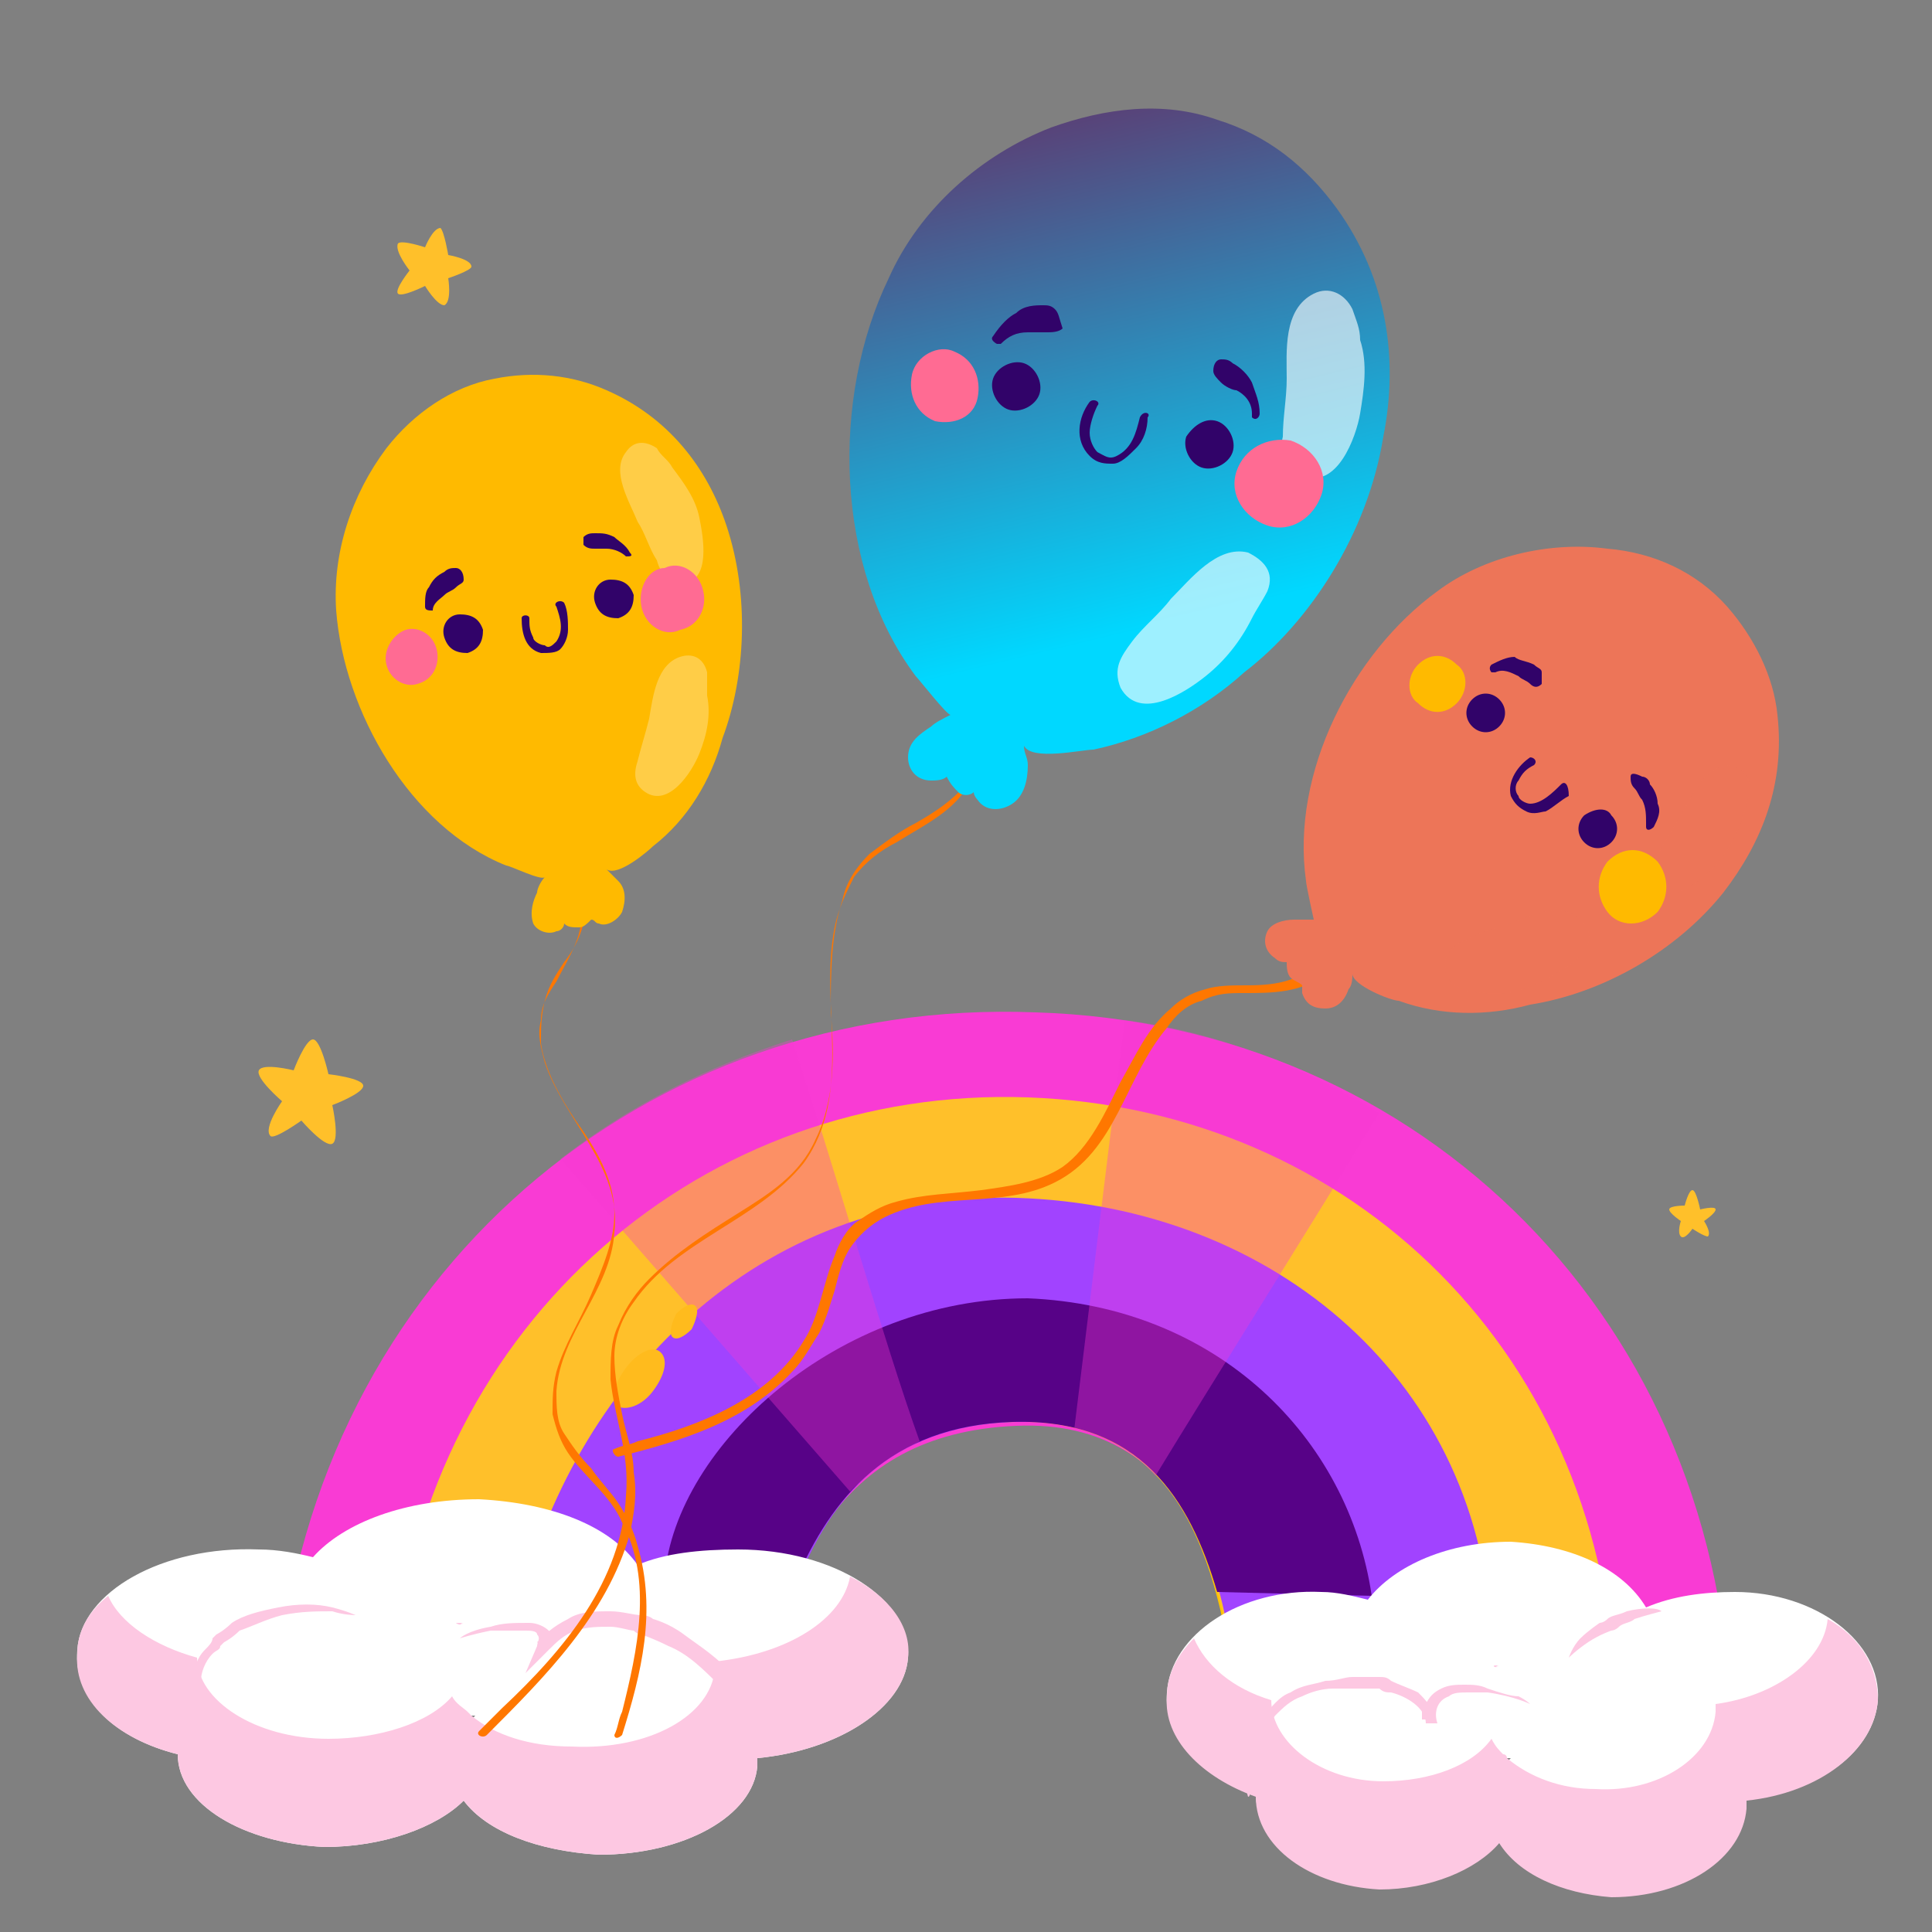
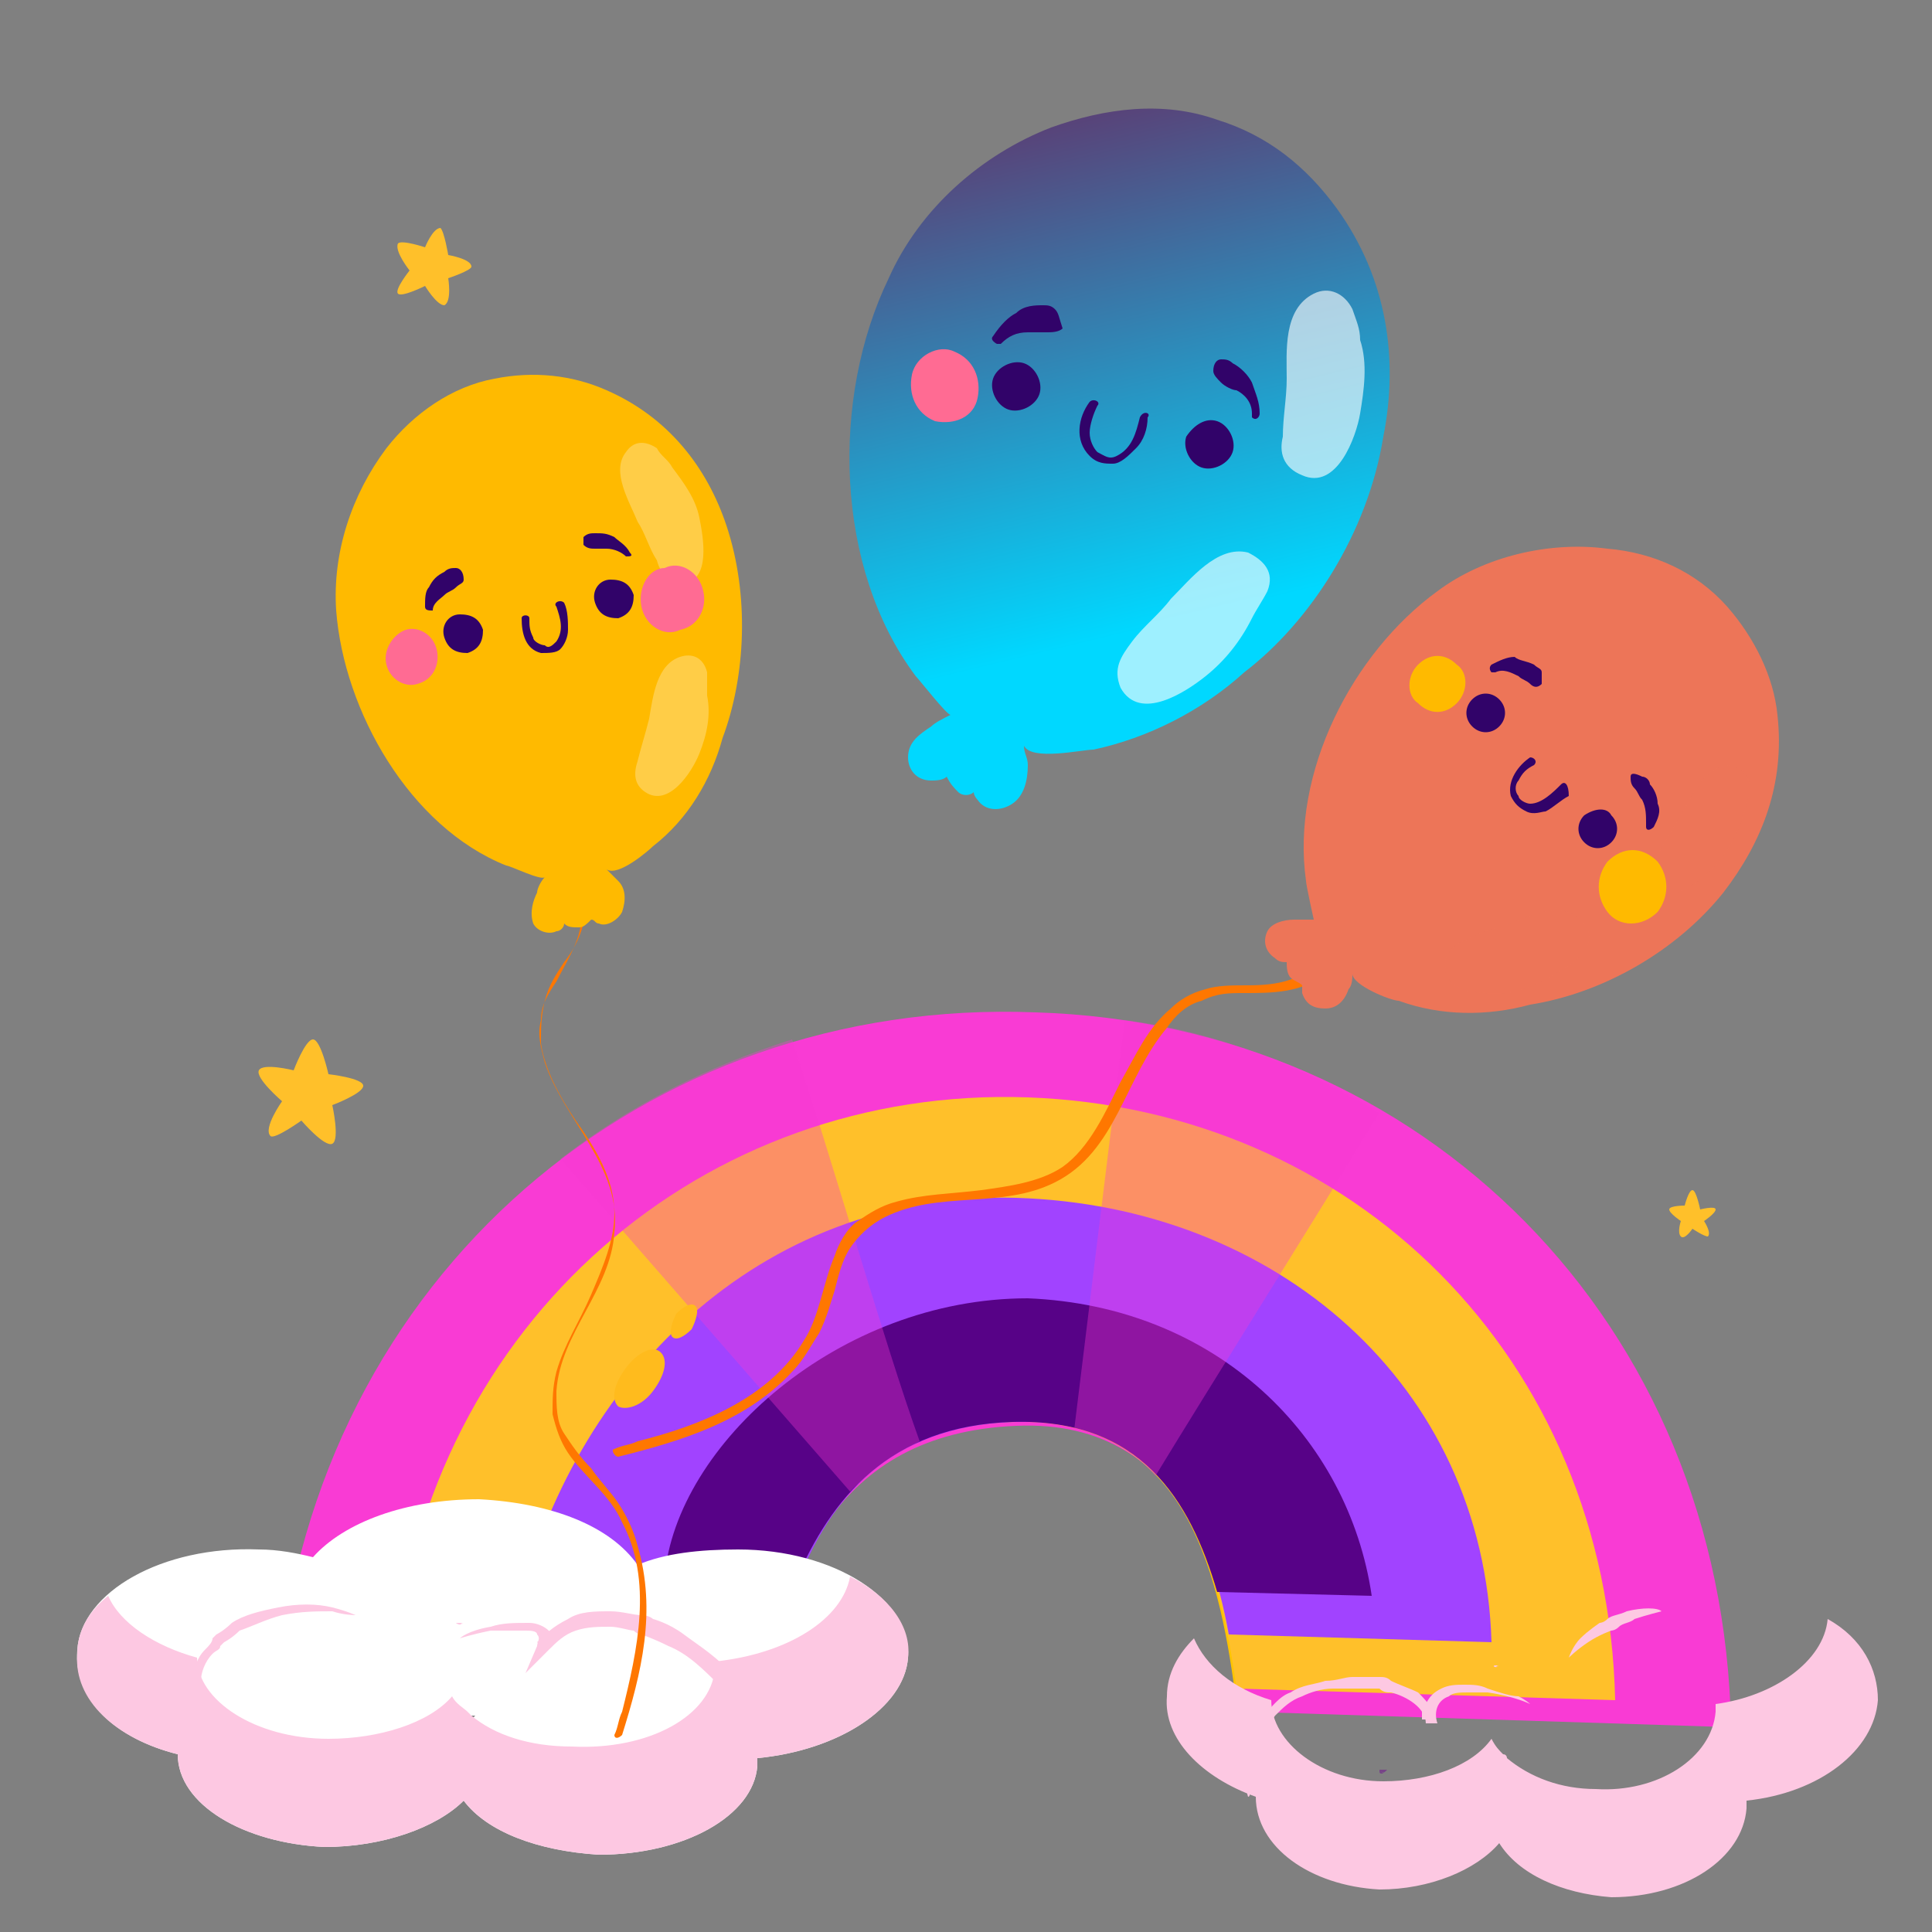
<svg xmlns="http://www.w3.org/2000/svg" xmlns:ns1="http://www.bohemiancoding.com/sketch/ns" id="Layer_1" x="0px" y="0px" viewBox="0 0 50 50" style="enable-background:new 0 0 50 50;" xml:space="preserve">
  <rect x="0" y="0" width="50" height="50" fill="#808080" stroke="none" />
  <style type="text/css"> .st0{display:none;} .st1{display:inline;} .st2{fill:#FFFFFF;fill-opacity:0;} .st3{fill:none;stroke:#000000;stroke-width:2;stroke-linecap:round;stroke-linejoin:round;stroke-miterlimit:10;} .st4{fill:none;stroke:#000000;stroke-width:2;stroke-linecap:round;stroke-linejoin:round;stroke-miterlimit:10;} .st5{display:none;fill:none;stroke:#000000;stroke-width:2;stroke-linecap:round;stroke-linejoin:round;stroke-miterlimit:10;} .st6{fill:none;stroke:#000000;stroke-width:2;stroke-miterlimit:10;} .st7{display:inline;fill:none;stroke:#000000;stroke-width:2;stroke-miterlimit:10;} .st8{display:inline;fill:none;stroke:#000000;stroke-width:2;stroke-linecap:round;stroke-linejoin:round;stroke-miterlimit:10;} .st9{opacity:0.5;fill:#6E0691;} .st10{fill:#FFC400;} .st11{fill:#F93BD4;} .st12{fill:#FFC02A;} .st13{fill:#A143FF;} .st14{fill:#570287;} .st15{opacity:0.7;} .st16{opacity:0.5;fill:#F93BD4;} .st17{fill:#FFFFFF;} .st18{fill:#FDC8E2;} .st19{fill:#FFBB1D;} .st20{fill:#FF7700;} .st21{fill:url(#SVGID_1_);} .st22{opacity:0.62;} .st23{fill:#310369;} .st24{fill:#FF6B93;} .st25{fill:#ED7558;} .st26{opacity:0.28;} .st27{fill:#FFBA00;} </style>
  <g id="Welcome" ns1:type="MSPage" class="st0">
    <g id="Group-43" ns1:type="MSLayerGroup" class="st1">
      <rect id="Rectangle-695" ns1:type="MSShapeGroup" class="st2" width="50" height="50"> </rect>
      <path id="Shape" ns1:type="MSShapeGroup" d="M49,22h-7V1c0-0.6-0.4-1-1-1H1C0.4,0,0,0.4,0,1v32c0,0.6,0.4,1,1,1h7v7 c0,0.4,0.2,0.7,0.5,0.9C8.7,42,8.8,42,9,42s0.4-0.1,0.6-0.2L21.3,34H22v7c0,0.6,0.4,1,1,1h5.7l11.7,7.8c0.2,0.1,0.4,0.2,0.6,0.2 c0.2,0,0.3,0,0.5-0.1c0.3-0.2,0.5-0.5,0.5-0.9v-7h7c0.6,0,1-0.4,1-1V23C50,22.4,49.6,22,49,22L49,22z M21,32 c-0.2,0-0.4,0.1-0.6,0.2l-10.4,7V33c0-0.6-0.4-1-1-1H2V2h38v30H21L21,32z M48,40h-7c-0.6,0-1,0.4-1,1v6.1l-10.4-7 c-0.2,0-0.4-0.1-0.6-0.1h-5v-6h17c0.6,0,1-0.4,1-1v-9h6V40L48,40z" />
    </g>
  </g>
  <g class="st0">
    <g class="st1">
      <ellipse class="st3" cx="16.4" cy="10" rx="14.9" ry="6" />
-       <path class="st3" d="M24.2,24.3c-2.3,0.6-4.9,0.9-7.7,0.9c-8.2,0-14.9-2.7-14.9-6" />
      <line class="st3" x1="31.3" y1="10" x2="31.3" y2="16.3" />
      <line class="st3" x1="1.5" y1="10" x2="1.5" y2="18.9" />
    </g>
    <g class="st1">
      <path class="st3" d="M26.2,33.2c-2.6,1-5.9,1.6-9.7,1.6c-8.2,0-14.9-2.7-14.9-6" />
      <path class="st3" d="M31.3,28.4" />
      <line class="st3" x1="1.5" y1="19.5" x2="1.5" y2="28.4" />
    </g>
    <g class="st1">
      <path class="st3" d="M30.1,40.6c-2.3,2.2-7.6,3.7-13.7,3.7c-8.2,0-14.9-2.7-14.9-6" />
      <line class="st3" x1="1.5" y1="29.2" x2="1.5" y2="38" />
    </g>
    <g class="st1">
      <path class="st3" d="M34.6,14.9l-8.1,3.6l-0.3,0.1c-3,1.4-2.8,8.6,0.6,16.1s8.5,12.5,11.6,11.2l0.3-0.1l8.1-3.6" />
      <ellipse transform="matrix(0.913 -0.408 0.408 0.913 -8.084 19.069)" class="st4" cx="40.7" cy="28.5" rx="6" ry="14.9" />
    </g>
  </g>
  <path class="st5" d="M14.7,6.4c1.5,0.6,2.4,1.5,2.4,2.5s-0.9,1.9-2.3,2.5H1.4v13.5l0,0c0.6,1.4,1.5,2.3,2.5,2.3s1.9-0.9,2.5-2.4l0,0 c0.5-0.8,1.1-1.2,1.8-1.2c1.7,0,3.1,2.9,3.1,6.4s-1.4,6.4-3.1,6.4c-0.7,0-1.3-0.5-1.8-1.3l0,0c-0.6-1.4-1.5-2.3-2.5-2.3 S2,33.7,1.4,35.2l0,0v13.3h13.5c1.4-0.6,2.3-1.5,2.3-2.5s-1-1.9-2.4-2.5l0,0c-0.7-0.5-1.2-1.1-1.2-1.8c0-1.7,2.9-3.1,6.4-3.1 s6.4,1.4,6.4,3.1c0,0.7-0.5,1.3-1.3,1.8l0,0c-1.4,0.6-2.3,1.5-2.3,2.5s0.9,1.9,2.4,2.5h13.3V35.1c0.6-1.5,1.5-2.4,2.5-2.4 s2.1,1,2.8,2.4l0,0c0.5,0.8,1.1,1.2,1.8,1.2c1.7,0,3.1-2.9,3.1-6.4s-1.4-6.4-3.1-6.4c-0.6,0-1.2,0.4-1.7,1.1C43.3,26.1,42,27,41,27 s-1.9-0.9-2.5-2.3V11.4h-13h-0.3c-1.5-0.6-2.4-1.5-2.4-2.5s0.9-1.8,2.3-2.5l0,0c0.8-0.5,1.3-1.2,1.3-1.9c0-1.7-2.9-3.1-6.4-3.1 s-6.4,1.4-6.4,3.1C13.5,5.2,14,5.8,14.7,6.4L14.7,6.4z" />
  <g class="st0">
    <g class="st1">
      <polyline class="st6" points="44.9,20.3 44.9,49.1 5,49.1 5,20.3 " />
      <rect x="1.5" y="9.2" class="st6" width="46.9" height="11.1" />
    </g>
    <line class="st7" x1="24.9" y1="9.2" x2="24.9" y2="49.1" />
    <path class="st7" d="M15.3,9.2C13,7,12.2,4.1,13.5,2.5c1.4-1.9,5-1.5,8,0.8c2.1,1.6,3.4,3.8,3.4,5.6" />
    <path class="st7" d="M34.6,9.2c2.3-2.2,3.1-5.1,1.9-6.7c-1.4-1.9-5-1.5-8,0.8C26.3,5,25,7.4,25.1,9.2" />
  </g>
  <g class="st0">
-     <ellipse class="st8" cx="25.3" cy="39.9" rx="3.6" ry="3.6" />
    <path class="st8" d="M14.2,31c2.5-3.4,6.6-5.6,11.1-5.6c4.4,0,8.3,2,10.8,5.2" />
    <path class="st8" d="M7.4,24.5c4.3-5.2,10.7-8.5,17.9-8.5c7,0,13.3,3.1,17.6,8" />
    <path class="st8" d="M1.5,18.5C7.3,11.9,15.8,7.7,25.3,7.7c9.3,0,17.7,4.1,23.5,10.5" />
  </g>
  <g class="st0">
    <g class="st1">
      <rect x="2.6" y="10.7" class="st6" width="45.3" height="28.9" />
    </g>
    <g class="st1">
      <polyline class="st6" points="2.6,10.7 25.2,31.4 47.9,10.7 " />
      <line class="st6" x1="32" y1="25.1" x2="47.9" y2="39.6" />
      <line class="st6" x1="2.6" y1="39.6" x2="18.2" y2="25.2" />
    </g>
  </g>
  <g class="st0">
    <rect x="8.7" y="9.6" class="st8" width="31.4" height="24.5" />
    <line class="st8" x1="24.4" y1="34.2" x2="24.4" y2="45.5" />
    <line class="st8" x1="18.2" y1="34.2" x2="10.1" y2="48.3" />
    <line class="st8" x1="30.5" y1="34.2" x2="38.7" y2="48.3" />
    <polyline class="st8" points="8.7,9.6 8.7,6 40.1,6 40.1,9.6 " />
    <line class="st8" x1="24.4" y1="6" x2="24.4" y2="1.4" />
  </g>
  <g class="st0">
    <g class="st1">
      <circle class="st6" cx="24.9" cy="25" r="18.9" />
      <line class="st6" x1="24.6" y1="10.7" x2="24.6" y2="28.6" />
      <line class="st6" x1="24.6" y1="28.6" x2="30.7" y2="22.5" />
    </g>
    <circle class="st7" cx="24.9" cy="25" r="23.6" />
  </g>
  <g class="st0">
    <path class="st7" d="M19.4,34.9" />
    <path class="st7" d="M31.6,34.3c0-2.5,1.2-4.8,3-6.4c2.7-2.5,4.4-6,4.4-10c0-8.4-7.6-15-16.3-13.3c-5.5,1.1-9.8,5.7-10.7,11.2 c-0.7,4.8,1.1,9.2,4.3,12.1c1.8,1.6,2.8,3.9,2.9,6.4" />
    <rect x="19.4" y="34.3" class="st7" width="12.2" height="7.5" />
    <path class="st7" d="M30.2,41.7L30.2,41.7c0,2.1-1.4,3.7-3.1,3.7h-3.3c-1.7,0-3.1-1.7-3.1-3.7l0,0" />
    <path class="st7" d="M23.7,34.3V19.6c0-1-0.8-1.9-1.9-1.9l0,0c-1,0-1.9,0.8-1.9,1.9l0,0c0,1,0.8,1.9,1.9,1.9h7.4 c1,0,1.9-0.8,1.9-1.9l0,0c0-1-0.8-1.9-1.9-1.9l0,0c-1,0-1.9,0.8-1.9,1.9v14.7" />
  </g>
  <g class="st0">
    <path class="st7" d="M35.9,42.8c0-5.3-3.7-9.8-8.7-10.8v-2.7c1.9-0.9,3.2-2.8,3.2-5c0-0.5,0-2.3,0-2.8c0-3.1-2.5-5.5-5.5-5.5 c-3.1,0-5.5,2.5-5.5,5.5c0,0.5,0,2.3,0,2.8c0,2.2,1.3,4,3.1,4.9V32c-4.9,1.1-8.6,5.5-8.6,10.8H35.9z" />
    <path class="st7" d="M30.3,19.8c0.8-0.5,1.7-0.9,2.6-1.1v-2.1c-1.4-0.7-2.3-2.1-2.3-3.7c0-0.4,0-1.7,0-2.1c0-2.3,1.9-4.2,4.2-4.2 S39,8.4,39,10.7c0,0.4,0,1.7,0,2.1c0,1.7-1,3.1-2.4,3.8v2.1c3.8,0.8,6.6,4.2,6.6,8.2H29.6" />
    <path class="st7" d="M19.4,19.7c-0.8-0.5-1.7-0.9-2.6-1.1v-2.1c1.4-0.7,2.4-2.1,2.4-3.8c0-0.4,0-1.7,0-2.1c0-2.3-1.9-4.2-4.2-4.2 s-4.2,1.9-4.2,4.2c0,0.4,0,1.7,0,2.1c0,1.6,1,3,2.3,3.7v2.1c-3.7,0.8-6.5,4.2-6.5,8.2h12.8" />
  </g>
  <g>
    <g>
      <g>
        <path class="st9" d="M15.3,45.2C15.3,45.2,15.3,45.2,15.3,45.2L15.3,45.2c0.1,0,0.1,0,0.2,0C15.5,45.2,15.5,45.3,15.3,45.2 L15.3,45.2c0.1,0.1,0.1,0.1,0.1,0.1C15.4,45.3,15.4,45.3,15.3,45.2z M35.7,45.8c0.1,0,0.1,0,0.2,0C35.8,45.9,35.8,45.9,35.7,45.8 L35.7,45.8c0.1,0.1,0.1,0.1,0.1,0.1C35.7,45.9,35.7,45.9,35.7,45.8z" />
        <g>
          <g>
            <g>
              <path class="st10" d="M19.8,43.7c0.7-3.1,1.8-6.7,6.4-6.9c4.6-0.2,5.4,4.2,5.8,7.3l12.3,0.4c-0.2-10.3-7.9-17.9-17.7-18.2 c-9.8-0.3-18.1,6.8-19.2,17L19.8,43.7z" />
              <path class="st11" d="M19.7,43.9c0.7-3.1,1.8-6.8,6.6-7c4.6-0.2,5.5,4.3,6,7.4l12.5,0.4c-0.2-10.5-8-18.2-18-18.5 C16.7,25.8,8.2,33,7.2,43.5L19.7,43.9z" />
              <path class="st12" d="M32,43.7l9.8,0.3c-0.2-8.9-6.8-15.3-15.2-15.6c-8.4-0.3-15.5,5.8-16.4,14.6l9.7,0.3 c0.7-3,1.9-6.4,6.4-6.5C30.6,36.7,31.6,40.7,32,43.7z" />
              <path class="st13" d="M20.3,41.9c0.8-2.5,2.2-5,6-5.1c3.7-0.1,5,2.7,5.5,5.5l6.8,0.2C38.4,35.8,33,31.2,26.3,31 c-6.7-0.2-11.5,4.8-12.9,10.7L20.3,41.9z" />
              <path class="st14" d="M17.2,40.8l3.4,0.1c0.9-2.1,2.4-4,5.6-4.1c3.3-0.1,4.6,2,5.3,4.4l4,0.1c-0.6-4.1-4-7.5-8.9-7.7 C21.7,33.6,17.5,37.4,17.2,40.8z" />
            </g>
          </g>
          <g class="st15">
            <path class="st16" d="M29.1,26.4L27.8,37c0.9,0.2,1.6,0.6,2.1,1.2c1.4-2.3,4.1-6.6,5.8-9.4C33.7,27.6,31.5,26.7,29.1,26.4z" />
            <path class="st16" d="M20.5,26.9c-2.2,0.7-4.2,1.7-6,3.1l7.5,8.6c0.5-0.5,1.1-0.9,1.8-1.3C22.9,34.8,21.5,29.9,20.5,26.9z" />
          </g>
          <g>
            <g>
              <path class="st17" d="M23.5,42.9c0.1-1.5-1.9-2.8-4.4-2.8c-1,0-1.9,0.1-2.6,0.4c-0.7-1-2.2-1.6-4.1-1.7 c-1.9,0-3.5,0.6-4.3,1.5c-0.4-0.1-0.9-0.2-1.4-0.2c-2.5-0.1-4.6,1.1-4.7,2.6C1.9,44,3,45,4.6,45.4c0,1.3,1.7,2.3,3.8,2.4 c1.5,0,2.9-0.5,3.6-1.2c0.6,0.8,1.9,1.3,3.5,1.4c2.2,0,4-1,4.1-2.3c0-0.1,0-0.1,0-0.2C21.7,45.3,23.4,44.2,23.5,42.9z M12.1,44.4c0.1,0,0.1,0,0.2,0c0,0-0.1,0.1-0.1,0.1C12.2,44.4,12.1,44.4,12.1,44.4z" />
              <g>
                <path class="st18" d="M12,42c-0.1,0-0.1,0-0.2,0C11.8,42,11.9,42.1,12,42C11.9,42.1,11.9,42,12,42z" />
                <path class="st18" d="M23.5,42.9c0.1-0.8-0.5-1.6-1.5-2.1c-0.2,1.1-1.6,2-3.5,2.2c0,0.1,0,0.1,0,0.2c-0.1,1.2-1.7,2.1-3.7,2 c-1.1,0-2-0.3-2.6-0.8c0,0,0,0,0,0c0,0-0.1-0.1-0.1-0.1c0,0,0,0,0,0c-0.1-0.1-0.3-0.2-0.4-0.4c-0.6,0.7-1.9,1.1-3.2,1.1 c-1.9,0-3.4-1-3.4-2.1c-1.1-0.3-2-0.9-2.3-1.6c-0.5,0.4-0.8,0.9-0.8,1.5C1.9,44,3,45,4.6,45.4c0,1.3,1.7,2.3,3.8,2.4 c1.5,0,2.9-0.5,3.6-1.2c0.6,0.8,1.9,1.3,3.5,1.4c2.2,0,4-1,4.1-2.3c0-0.1,0-0.1,0-0.2C21.7,45.3,23.4,44.2,23.5,42.9z" />
              </g>
            </g>
            <g>
              <path class="st18" d="M9.2,41.8c0,0-0.3,0-0.6-0.1c-0.4,0-0.8,0-1.3,0.1c-0.4,0.1-0.8,0.3-1.1,0.4c-0.2,0.2-0.4,0.3-0.4,0.3 c0,0,0,0-0.1,0.1c0,0.1-0.1,0.1-0.2,0.2c-0.2,0.2-0.3,0.5-0.3,0.7c0,0.3,0.1,0.6,0.3,0.8c0.2,0.2,0.3,0.3,0.3,0.3 c0,0-0.2-0.1-0.4-0.3C5.2,44.1,5,43.9,5,43.5c0-0.3,0.1-0.6,0.3-0.8c0.1-0.1,0.2-0.2,0.2-0.3c0.1-0.1,0.1-0.1,0.1-0.1 s0.2-0.1,0.4-0.3c0.3-0.2,0.7-0.3,1.2-0.4c0.5-0.1,1-0.1,1.4,0C9,41.7,9.2,41.8,9.2,41.8z" />
            </g>
            <g>
              <path class="st18" d="M19.3,45.4c0,0,0.1-0.2,0-0.6c-0.1-0.3-0.3-0.8-0.7-1.2c-0.4-0.4-0.8-0.8-1.3-1 c-0.4-0.2-0.7-0.3-0.7-0.3s-0.1,0-0.2-0.1c-0.1,0-0.4-0.1-0.6-0.1c-0.3,0-0.6,0-0.9,0.1c-0.3,0.1-0.5,0.3-0.7,0.5l-0.6,0.6 l0.3-0.7c0-0.1,0.1-0.2,0-0.3c0-0.1-0.2-0.1-0.3-0.1c-0.3,0-0.6,0-0.9,0c-0.5,0.1-0.8,0.2-0.8,0.2c0,0,0.2-0.2,0.8-0.3 c0.3-0.1,0.6-0.1,1-0.1c0.2,0,0.4,0.1,0.5,0.2c0.1,0.1,0,0.3,0,0.4c-0.1,0-0.2,0-0.3-0.1c0.2-0.2,0.4-0.4,0.8-0.6 c0.3-0.2,0.7-0.2,1.1-0.2c0.3,0,0.6,0.1,0.8,0.1c0.2,0,0.3,0.1,0.3,0.1s0.4,0.1,0.8,0.4c0.4,0.3,0.9,0.6,1.3,1.1 c0.3,0.4,0.6,0.9,0.6,1.2C19.5,45.2,19.3,45.4,19.3,45.4z" />
            </g>
          </g>
          <g>
            <g>
-               <path class="st17" d="M48.6,44c0.1-1.5-1.6-2.8-3.7-2.8c-0.8,0-1.6,0.1-2.3,0.4c-0.6-1-1.9-1.6-3.5-1.7c-1.6,0-3,0.6-3.7,1.5 c-0.4-0.1-0.8-0.2-1.2-0.2c-2.1-0.1-3.9,1.1-4,2.6c-0.1,1.1,0.9,2.1,2.3,2.6c0,1.3,1.4,2.3,3.2,2.4c1.3,0,2.5-0.5,3.1-1.2 c0.5,0.8,1.6,1.3,2.9,1.4c1.9,0,3.4-1,3.5-2.3c0-0.1,0-0.1,0-0.2C47.1,46.4,48.5,45.3,48.6,44z M38.9,45.5c0.1,0,0.1,0,0.2,0 c0,0-0.1,0.1-0.1,0.1C38.9,45.5,38.9,45.5,38.9,45.5z" />
              <g>
                <path class="st18" d="M38.8,43.1c0,0-0.1,0-0.1,0C38.6,43.1,38.7,43.2,38.8,43.1C38.7,43.2,38.7,43.1,38.8,43.1z" />
                <path class="st18" d="M48.6,44c0-0.8-0.4-1.6-1.3-2.1c-0.1,1.1-1.4,2-2.9,2.2c0,0.1,0,0.1,0,0.2c-0.1,1.2-1.5,2.1-3.1,2 c-0.9,0-1.7-0.3-2.3-0.8c0,0,0,0,0,0c0,0,0-0.1-0.1-0.1c0,0,0,0,0,0c-0.1-0.1-0.2-0.2-0.3-0.4c-0.5,0.7-1.6,1.1-2.8,1.1 c-1.6,0-2.9-1-2.9-2.1c-1-0.3-1.7-0.9-2-1.6c-0.4,0.4-0.7,0.9-0.7,1.5c-0.1,1.1,0.9,2.1,2.3,2.6c0,1.3,1.4,2.3,3.2,2.4 c1.3,0,2.5-0.5,3.1-1.2c0.5,0.8,1.6,1.3,2.9,1.4c1.9,0,3.4-1,3.5-2.3c0-0.1,0-0.1,0-0.2C47.1,46.4,48.5,45.3,48.6,44z" />
              </g>
            </g>
            <path class="st18" d="M39.6,44.1c0,0-0.4-0.2-1.1-0.3c-0.2,0-0.3,0-0.5,0c-0.2,0-0.4,0-0.5,0.1c-0.3,0.1-0.4,0.4-0.3,0.7 l-0.3,0c0-0.4-0.5-0.7-0.9-0.8c-0.1,0-0.2,0-0.3-0.1c-0.1,0-0.1,0-0.2,0c-0.1,0-0.2,0-0.2,0s-0.1,0-0.2,0c-0.2,0-0.4,0-0.6,0 c-0.3,0-0.6,0.1-0.8,0.2c-0.3,0.1-0.5,0.3-0.7,0.5c-0.3,0.4-0.5,1-0.6,1.4c-0.1,0.4,0,0.7-0.1,0.7c0,0-0.1-0.3-0.1-0.7 c0-0.4,0.1-0.9,0.5-1.4c0.2-0.2,0.4-0.5,0.7-0.6c0.3-0.2,0.6-0.2,0.9-0.3c0.3,0,0.5-0.1,0.7-0.1c0.2,0,0.3,0,0.3,0s0.1,0,0.2,0 c0.1,0,0.1,0,0.2,0c0.1,0,0.2,0,0.3,0.1c0.2,0.1,0.5,0.2,0.7,0.3c0.2,0.2,0.4,0.4,0.4,0.7c-0.1,0-0.2,0-0.3,0 c0-0.1,0-0.2,0-0.2c0-0.1,0-0.2,0.1-0.2c0.1-0.2,0.2-0.3,0.4-0.4c0.2-0.1,0.4-0.1,0.6-0.1c0.2,0,0.4,0,0.6,0.1 c0.3,0.1,0.6,0.2,0.8,0.2C39.5,44,39.6,44.1,39.6,44.1z M42.1,41.7c-0.2,0.1-0.4,0.1-0.5,0.2c-0.1,0.1-0.2,0.1-0.2,0.1 s-0.3,0.2-0.5,0.4c-0.2,0.2-0.3,0.5-0.3,0.5c0,0,0.2-0.2,0.5-0.4c0.3-0.2,0.6-0.3,0.6-0.3s0.1,0,0.2-0.1 c0.1-0.1,0.3-0.1,0.4-0.2c0.3-0.1,0.7-0.2,0.7-0.2C42.9,41.6,42.5,41.6,42.1,41.7z" />
          </g>
        </g>
      </g>
      <g>
        <path class="st19" d="M17.1,35c0.2,0.2,0.1,0.6-0.2,1c-0.3,0.4-0.7,0.5-0.9,0.4c-0.2-0.2-0.1-0.6,0.2-1 C16.5,35,16.9,34.8,17.1,35z" />
        <path class="st19" d="M18,33.8c0.1,0.1,0,0.4-0.1,0.6c-0.2,0.2-0.4,0.3-0.5,0.2c-0.1-0.1,0-0.4,0.1-0.6 C17.7,33.8,17.9,33.7,18,33.8z" />
      </g>
    </g>
    <g>
      <path class="st12" d="M8.1,26.9c-0.2,0-0.5,0.8-0.5,0.8s-0.8-0.2-0.9,0c-0.1,0.2,0.6,0.8,0.6,0.8s-0.5,0.7-0.3,0.9 C7.1,29.5,7.8,29,7.8,29s0.6,0.7,0.8,0.6c0.2-0.1,0-1,0-1s0.8-0.3,0.8-0.5c0-0.2-0.9-0.3-0.9-0.3S8.3,26.9,8.1,26.9z" />
      <path class="st12" d="M43.8,30.8c-0.1,0-0.2,0.4-0.2,0.4s-0.4,0-0.4,0.1c0,0.1,0.3,0.3,0.3,0.3s-0.1,0.3,0,0.4 c0.1,0.1,0.3-0.2,0.3-0.2s0.3,0.2,0.4,0.2c0.1-0.1-0.1-0.4-0.1-0.4s0.3-0.2,0.3-0.3c0-0.1-0.4,0-0.4,0S43.9,30.8,43.8,30.8z" />
      <path class="st12" d="M11.4,5.9c-0.2,0-0.4,0.5-0.4,0.5s-0.6-0.2-0.7-0.1C10.2,6.5,10.6,7,10.6,7s-0.4,0.5-0.3,0.6 C10.4,7.7,11,7.4,11,7.4s0.3,0.5,0.5,0.5c0.2-0.1,0.1-0.7,0.1-0.7s0.6-0.2,0.6-0.3c0-0.2-0.6-0.3-0.6-0.3S11.5,6,11.4,5.9z" />
    </g>
  </g>
  <g>
    <g>
-       <path class="st20" d="M25.5,19.2c0-0.1-0.2-0.1-0.2,0c0.2,1-0.9,1.7-1.6,2.1c-0.4,0.2-0.8,0.5-1.2,0.8c-0.3,0.3-0.6,0.7-0.7,1.2 c-0.3,0.9-0.3,1.9-0.3,2.9c0.1,1.1,0.1,2.3-0.4,3.3c-0.4,0.9-1.2,1.4-2,1.9c-0.8,0.5-1.6,1-2.3,1.7c-0.3,0.3-0.6,0.7-0.8,1.2 c-0.2,0.4-0.2,0.9-0.2,1.4c0.1,1,0.5,1.9,0.4,3c-0.1,2.2-1.6,4-3.2,5.5c-0.2,0.2-0.4,0.4-0.6,0.6c-0.1,0.1,0.1,0.2,0.2,0.1 c1.5-1.5,3.1-3.1,3.7-5.2c0.1-0.5,0.2-1,0.1-1.6c0-0.5-0.2-1-0.3-1.5c-0.1-0.5-0.2-1-0.2-1.5c0-0.5,0.2-1,0.5-1.4 c1.1-1.6,3.2-2.1,4.4-3.6c1.3-1.8,0.4-4.1,0.8-6.1c0.1-0.5,0.3-0.9,0.5-1.3c0.3-0.4,0.7-0.7,1.1-0.9c0.8-0.5,1.7-0.9,2-1.8 C25.6,19.7,25.6,19.5,25.5,19.2z" />
      <g>
        <g>
          <linearGradient id="SVGID_1_" gradientUnits="userSpaceOnUse" x1="26.858" y1="2.398" x2="30.248" y2="16.418">
            <stop offset="0" style="stop-color:#5E3970" />
            <stop offset="0.981" style="stop-color:#00D8FF" />
          </linearGradient>
          <path class="st21" d="M35.8,11.3c0.4-2,0.1-4.1-1.2-5.9c-0.8-1.1-1.8-1.9-3.1-2.3c-1.4-0.5-2.9-0.3-4.3,0.2 c-1.8,0.7-3.4,2.1-4.2,3.9c-1.5,3.1-1.4,7.5,0.7,10.3c0.1,0.1,0.8,1,0.9,1c-0.2,0.1-0.4,0.2-0.5,0.3c-0.3,0.2-0.6,0.4-0.6,0.8 c0,0.3,0.2,0.6,0.6,0.6c0.1,0,0.3,0,0.4-0.1c0.1,0.2,0.2,0.3,0.3,0.4c0.1,0.1,0.3,0.1,0.4,0c0,0.1,0.1,0.2,0.1,0.2 c0.2,0.3,0.6,0.3,0.9,0.1c0.3-0.2,0.4-0.6,0.4-1c0-0.2-0.1-0.3-0.1-0.5c0.2,0.4,1.5,0.1,1.8,0.1c1.4-0.3,2.8-1,3.9-2 C33.9,16.1,35.4,13.8,35.8,11.3z" />
          <g class="st22">
            <path class="st17" d="M29,17.8c0.5,0.9,1.7,0.1,2.2-0.3c0.5-0.4,0.9-0.9,1.2-1.5c0.1-0.2,0.3-0.5,0.4-0.7 c0.2-0.5-0.1-0.8-0.5-1c-0.8-0.2-1.5,0.7-2,1.2c-0.3,0.4-0.7,0.7-1,1.1C29,17,28.8,17.3,29,17.8z" />
            <path class="st17" d="M33.7,12.3c0.9,0.4,1.4-1,1.5-1.6c0.1-0.6,0.2-1.3,0-1.9c0-0.3-0.1-0.5-0.2-0.8c-0.2-0.4-0.6-0.6-1-0.4 c-0.8,0.4-0.7,1.5-0.7,2.2c0,0.5-0.1,1-0.1,1.5C33.1,11.7,33.2,12.1,33.7,12.3z" />
          </g>
        </g>
      </g>
      <g>
        <g>
          <path class="st23" d="M30.7,11.3c-0.1,0.3,0.1,0.7,0.4,0.8s0.7-0.1,0.8-0.4c0.1-0.3-0.1-0.7-0.4-0.8 C31.2,10.8,30.9,11,30.7,11.3z" />
          <path class="st23" d="M25.7,9.8c-0.1,0.3,0.1,0.7,0.4,0.8c0.3,0.1,0.7-0.1,0.8-0.4c0.1-0.3-0.1-0.7-0.4-0.8 C26.2,9.3,25.8,9.5,25.7,9.8z" />
-           <path class="st24" d="M32,12.2c-0.2,0.6,0.2,1.2,0.8,1.4c0.6,0.2,1.2-0.2,1.4-0.8c0.2-0.6-0.2-1.2-0.8-1.4 C32.8,11.3,32.2,11.6,32,12.2z" />
          <path class="st24" d="M23.6,9.7c-0.1,0.5,0.1,1,0.6,1.2c0.5,0.1,1-0.1,1.1-0.6c0.1-0.5-0.1-1-0.6-1.2 C24.3,8.9,23.7,9.2,23.6,9.7z" />
        </g>
        <path class="st23" d="M29.5,10.8c-0.1,0.4-0.2,0.8-0.6,1c-0.2,0.1-0.3,0-0.5-0.1c-0.1-0.1-0.2-0.3-0.2-0.5c0-0.2,0.1-0.5,0.2-0.7 c0.1-0.1-0.1-0.2-0.2-0.1c-0.3,0.4-0.4,1,0,1.4c0.2,0.2,0.4,0.2,0.6,0.2c0.2,0,0.4-0.2,0.6-0.4c0.2-0.2,0.3-0.5,0.3-0.8 C29.8,10.7,29.6,10.6,29.5,10.8z" />
        <g>
          <path class="st23" d="M27.3,8c-0.1-0.1-0.2-0.1-0.3-0.1c-0.2,0-0.5,0-0.7,0.2c-0.2,0.1-0.4,0.3-0.6,0.6 c-0.1,0.1,0.1,0.2,0.1,0.2c0,0,0,0,0.1,0c0.2-0.2,0.4-0.3,0.7-0.3c0.2,0,0.3,0,0.5,0c0.1,0,0.3,0,0.4-0.1 C27.4,8.2,27.4,8.1,27.3,8z" />
          <path class="st23" d="M31.4,9.6c0,0.1,0.1,0.2,0.2,0.3c0.1,0.1,0.3,0.2,0.4,0.2c0.2,0.1,0.4,0.3,0.4,0.6c0,0,0,0,0,0.1 c0.1,0.1,0.2,0,0.2-0.1c0-0.3-0.1-0.5-0.2-0.8c-0.1-0.2-0.3-0.4-0.5-0.5c-0.1-0.1-0.2-0.1-0.3-0.1C31.5,9.3,31.4,9.4,31.4,9.6z" />
        </g>
      </g>
    </g>
    <g>
      <path class="st20" d="M34.4,24.7c0-0.1-0.1-0.2-0.2-0.1c-0.3,0.8-1.2,0.9-1.9,0.9c-0.4,0-0.8,0-1.1,0.1c-0.4,0.1-0.7,0.3-0.9,0.5 c-0.6,0.5-0.9,1.2-1.3,1.9c-0.4,0.8-0.8,1.7-1.5,2.2c-0.6,0.4-1.4,0.5-2.1,0.6c-0.8,0.1-1.5,0.1-2.2,0.3c-0.4,0.1-0.7,0.3-1,0.5 c-0.3,0.2-0.5,0.6-0.6,0.9c-0.3,0.7-0.4,1.6-0.8,2.2c-0.9,1.5-2.7,2.2-4.3,2.6c-0.2,0.1-0.4,0.1-0.6,0.2c-0.1,0,0,0.2,0.1,0.2 c1.6-0.4,3.3-0.9,4.5-2.2c0.3-0.3,0.5-0.7,0.7-1c0.2-0.4,0.3-0.8,0.4-1.1c0.1-0.4,0.2-0.8,0.4-1.1c0.2-0.3,0.5-0.6,0.9-0.8 c1.4-0.7,3-0.2,4.4-0.9c1.6-0.8,1.8-2.7,2.9-4c0.2-0.3,0.5-0.6,0.9-0.7c0.4-0.2,0.7-0.2,1.1-0.2c0.7,0,1.5,0,2.1-0.5 C34.3,25,34.4,24.8,34.4,24.7z" />
      <g>
        <g>
          <path class="st25" d="M44.6,23.1c1-1.3,1.6-2.8,1.4-4.6c-0.1-1-0.6-2-1.3-2.8c-0.8-0.9-1.9-1.4-3.1-1.5 c-1.5-0.2-3.2,0.2-4.4,1.1c-2.2,1.6-3.8,4.7-3.4,7.5c0,0.1,0.2,1,0.2,1c-0.2,0-0.3,0-0.5,0c-0.3,0-0.6,0.1-0.7,0.3 c-0.1,0.2-0.1,0.5,0.2,0.7c0.1,0.1,0.2,0.1,0.3,0.1c0,0.1,0,0.3,0.1,0.4c0.1,0.1,0.2,0.1,0.3,0.2c0,0.1,0,0.1,0,0.2 c0.1,0.3,0.3,0.4,0.6,0.4c0.3,0,0.5-0.2,0.6-0.5c0.1-0.1,0.1-0.3,0.1-0.4c0,0.3,1,0.7,1.2,0.7c1.1,0.4,2.3,0.4,3.4,0.1 C41.5,25.7,43.4,24.6,44.6,23.1z" />
          <g class="st26">
            <path class="st25" d="M37.4,25c0,0.8,1.1,0.7,1.6,0.7c0.5-0.1,1-0.3,1.4-0.6c0.2-0.1,0.4-0.2,0.5-0.4c0.3-0.3,0.3-0.6,0-0.9 c-0.5-0.5-1.3-0.1-1.8,0.1c-0.4,0.1-0.7,0.2-1.1,0.4C37.7,24.4,37.4,24.6,37.4,25z" />
            <path class="st25" d="M42.7,22.9c0.5,0.6,1.3-0.1,1.7-0.5c0.3-0.4,0.6-0.8,0.7-1.3c0.1-0.2,0.1-0.4,0.2-0.6 c0-0.4-0.2-0.6-0.5-0.7c-0.7,0-1,0.8-1.3,1.3c-0.2,0.3-0.4,0.7-0.6,1C42.6,22.3,42.5,22.6,42.7,22.9z" />
          </g>
        </g>
      </g>
      <g>
        <g>
          <path class="st23" d="M41,21.1c-0.2,0.2-0.2,0.5,0,0.7c0.2,0.2,0.5,0.2,0.7,0c0.2-0.2,0.2-0.5,0-0.7 C41.6,20.9,41.3,20.9,41,21.1z" />
          <path class="st23" d="M38.1,18.1c-0.2,0.2-0.2,0.5,0,0.7c0.2,0.2,0.5,0.2,0.7,0c0.2-0.2,0.2-0.5,0-0.7 C38.6,17.9,38.3,17.9,38.1,18.1z" />
          <path class="st27" d="M41.6,22.3c-0.3,0.4-0.3,0.9,0,1.3c0.3,0.4,0.9,0.4,1.3,0c0.3-0.4,0.3-0.9,0-1.3 C42.5,21.9,42,21.9,41.6,22.3z" />
          <path class="st27" d="M36.7,17.2c-0.3,0.3-0.3,0.8,0,1c0.3,0.3,0.7,0.3,1,0c0.3-0.3,0.3-0.8,0-1C37.4,16.9,37,16.9,36.7,17.2z" />
        </g>
        <path class="st23" d="M40.4,20.3c-0.2,0.2-0.5,0.5-0.8,0.5c-0.1,0-0.3-0.1-0.3-0.2c-0.1-0.1-0.1-0.3,0-0.4 c0.1-0.2,0.2-0.3,0.4-0.4c0.1-0.1,0-0.2-0.1-0.2c-0.3,0.2-0.6,0.6-0.5,1c0.1,0.2,0.2,0.3,0.4,0.4c0.2,0.1,0.4,0,0.5,0 c0.2-0.1,0.4-0.3,0.6-0.4C40.6,20.3,40.5,20.2,40.4,20.3z" />
        <g>
          <path class="st23" d="M39.9,17.4c0-0.1-0.1-0.1-0.2-0.2c-0.2-0.1-0.4-0.1-0.5-0.2c-0.2,0-0.4,0.1-0.6,0.2c-0.1,0.1,0,0.2,0,0.2 c0,0,0,0,0.1,0c0.2-0.1,0.4,0,0.6,0.1c0.1,0.1,0.2,0.1,0.3,0.2c0.1,0.1,0.2,0.1,0.3,0C39.9,17.7,39.9,17.5,39.9,17.4z" />
          <path class="st23" d="M42.2,20.1c0,0.1,0,0.2,0.1,0.3c0.1,0.1,0.1,0.2,0.2,0.3c0.1,0.2,0.1,0.4,0.1,0.6c0,0,0,0,0,0.1 c0,0.1,0.1,0.1,0.2,0c0.1-0.2,0.2-0.4,0.1-0.6c0-0.2-0.1-0.4-0.2-0.5c0-0.1-0.1-0.2-0.2-0.2C42.3,20,42.2,20,42.2,20.1z" />
        </g>
      </g>
    </g>
    <g>
      <path class="st20" d="M15,22.8c-0.1-0.1-0.2,0-0.1,0.1c0.5,0.6,0.1,1.5-0.3,2c-0.2,0.3-0.4,0.6-0.5,1C14,26.3,14,26.6,14,27 c0.1,0.7,0.5,1.4,0.9,2c0.5,0.7,1,1.5,1,2.4c0,0.7-0.3,1.4-0.6,2.1c-0.3,0.7-0.7,1.3-0.9,2c-0.1,0.4-0.1,0.7-0.1,1.1 c0.1,0.4,0.2,0.7,0.4,1c0.4,0.6,1.1,1.1,1.4,1.8c0.8,1.5,0.4,3.3,0,4.9c-0.1,0.2-0.1,0.4-0.2,0.6c0,0.1,0.1,0.1,0.2,0 c0.5-1.6,0.9-3.2,0.4-4.9c-0.1-0.4-0.3-0.8-0.5-1.1c-0.2-0.3-0.5-0.6-0.7-0.9c-0.3-0.3-0.5-0.6-0.7-0.9c-0.2-0.3-0.2-0.7-0.2-1.1 c0.1-1.5,1.4-2.6,1.5-4.1c0.2-1.7-1.3-2.9-1.8-4.4c-0.1-0.4-0.2-0.7-0.1-1.1c0-0.4,0.2-0.7,0.4-1c0.3-0.6,0.8-1.3,0.6-2 C15.1,23.1,15.1,23,15,22.8z" />
      <g>
        <g>
          <path class="st27" d="M18.8,13.6c-0.5-1.5-1.5-2.8-3.1-3.5c-0.9-0.4-1.9-0.5-2.9-0.3c-1.1,0.2-2.1,0.9-2.8,1.8 c-0.9,1.2-1.4,2.7-1.3,4.2c0.2,2.6,1.9,5.6,4.4,6.6c0.1,0,0.9,0.4,1,0.3c-0.1,0.1-0.2,0.3-0.2,0.4c-0.1,0.2-0.2,0.5-0.1,0.8 c0.1,0.2,0.4,0.3,0.6,0.2c0.1,0,0.2-0.1,0.2-0.2c0.1,0.1,0.2,0.1,0.4,0.1c0.1,0,0.2-0.1,0.3-0.2c0.1,0,0.1,0.1,0.2,0.1 c0.2,0.1,0.5-0.1,0.6-0.3c0.1-0.3,0.1-0.6-0.1-0.8c-0.1-0.1-0.2-0.2-0.3-0.3c0.3,0.2,1.1-0.5,1.2-0.6c0.9-0.7,1.5-1.7,1.8-2.8 C19.3,17.5,19.4,15.4,18.8,13.6z" />
          <g class="st26">
            <path class="st17" d="M16.7,20.5c0.6,0.4,1.2-0.5,1.4-1c0.2-0.5,0.3-1,0.2-1.5c0-0.2,0-0.4,0-0.6c-0.1-0.4-0.4-0.5-0.7-0.4 c-0.6,0.2-0.7,1-0.8,1.6c-0.1,0.4-0.2,0.7-0.3,1.1C16.4,20,16.4,20.3,16.7,20.5z" />
            <path class="st17" d="M17.7,15.1c0.7-0.1,0.5-1.2,0.4-1.7c-0.1-0.5-0.4-0.9-0.7-1.3c-0.1-0.2-0.3-0.3-0.4-0.5 c-0.3-0.2-0.6-0.2-0.8,0.1c-0.4,0.5,0.1,1.3,0.3,1.8c0.2,0.3,0.3,0.7,0.5,1C17.1,14.9,17.4,15.1,17.7,15.1z" />
          </g>
        </g>
      </g>
      <g>
        <g>
          <path class="st23" d="M15.4,15.6c0.1,0.3,0.3,0.4,0.6,0.4c0.3-0.1,0.4-0.3,0.4-0.6c-0.1-0.3-0.3-0.4-0.6-0.4 C15.5,15,15.3,15.3,15.4,15.6z" />
          <path class="st23" d="M11.5,16.5c0.1,0.3,0.3,0.4,0.6,0.4c0.3-0.1,0.4-0.3,0.4-0.6c-0.1-0.3-0.3-0.4-0.6-0.4 C11.6,15.9,11.4,16.2,11.5,16.5z" />
          <path class="st24" d="M16.6,15.7c0.1,0.5,0.6,0.8,1,0.6c0.5-0.1,0.7-0.6,0.6-1c-0.1-0.5-0.6-0.8-1-0.6 C16.8,14.7,16.5,15.2,16.6,15.7z" />
          <path class="st24" d="M10,17.2c0.1,0.4,0.5,0.6,0.8,0.5c0.4-0.1,0.6-0.5,0.5-0.9c-0.1-0.4-0.5-0.6-0.8-0.5 C10.2,16.4,9.9,16.8,10,17.2z" />
        </g>
        <path class="st23" d="M14.4,15.7c0.1,0.3,0.2,0.6,0,0.9c-0.1,0.1-0.2,0.2-0.3,0.1c-0.1,0-0.3-0.1-0.3-0.2 c-0.1-0.2-0.1-0.3-0.1-0.5c0-0.1-0.2-0.1-0.2,0c0,0.4,0.1,0.8,0.5,0.9c0.2,0,0.4,0,0.5-0.1c0.1-0.1,0.2-0.3,0.2-0.5 c0-0.2,0-0.5-0.1-0.7C14.5,15.5,14.3,15.6,14.4,15.7z" />
        <g>
          <path class="st23" d="M11.8,14.7c-0.1,0-0.2,0-0.3,0.1c-0.2,0.1-0.3,0.2-0.4,0.4C11,15.3,11,15.5,11,15.7c0,0.1,0.1,0.1,0.2,0.1 c0,0,0,0,0,0c0-0.2,0.2-0.3,0.3-0.4c0.1-0.1,0.2-0.1,0.3-0.2c0.1-0.1,0.2-0.1,0.2-0.2C12,14.8,11.9,14.7,11.8,14.7z" />
          <path class="st23" d="M15.1,14.1c0.1,0.1,0.2,0.1,0.3,0.1c0.1,0,0.2,0,0.3,0c0.2,0,0.4,0.1,0.5,0.2c0,0,0,0,0,0 c0.1,0,0.2,0,0.1-0.1c-0.1-0.2-0.3-0.3-0.4-0.4c-0.2-0.1-0.3-0.1-0.5-0.1c-0.1,0-0.2,0-0.3,0.1C15.1,13.9,15.1,14,15.1,14.1z" />
        </g>
      </g>
    </g>
  </g>
</svg>